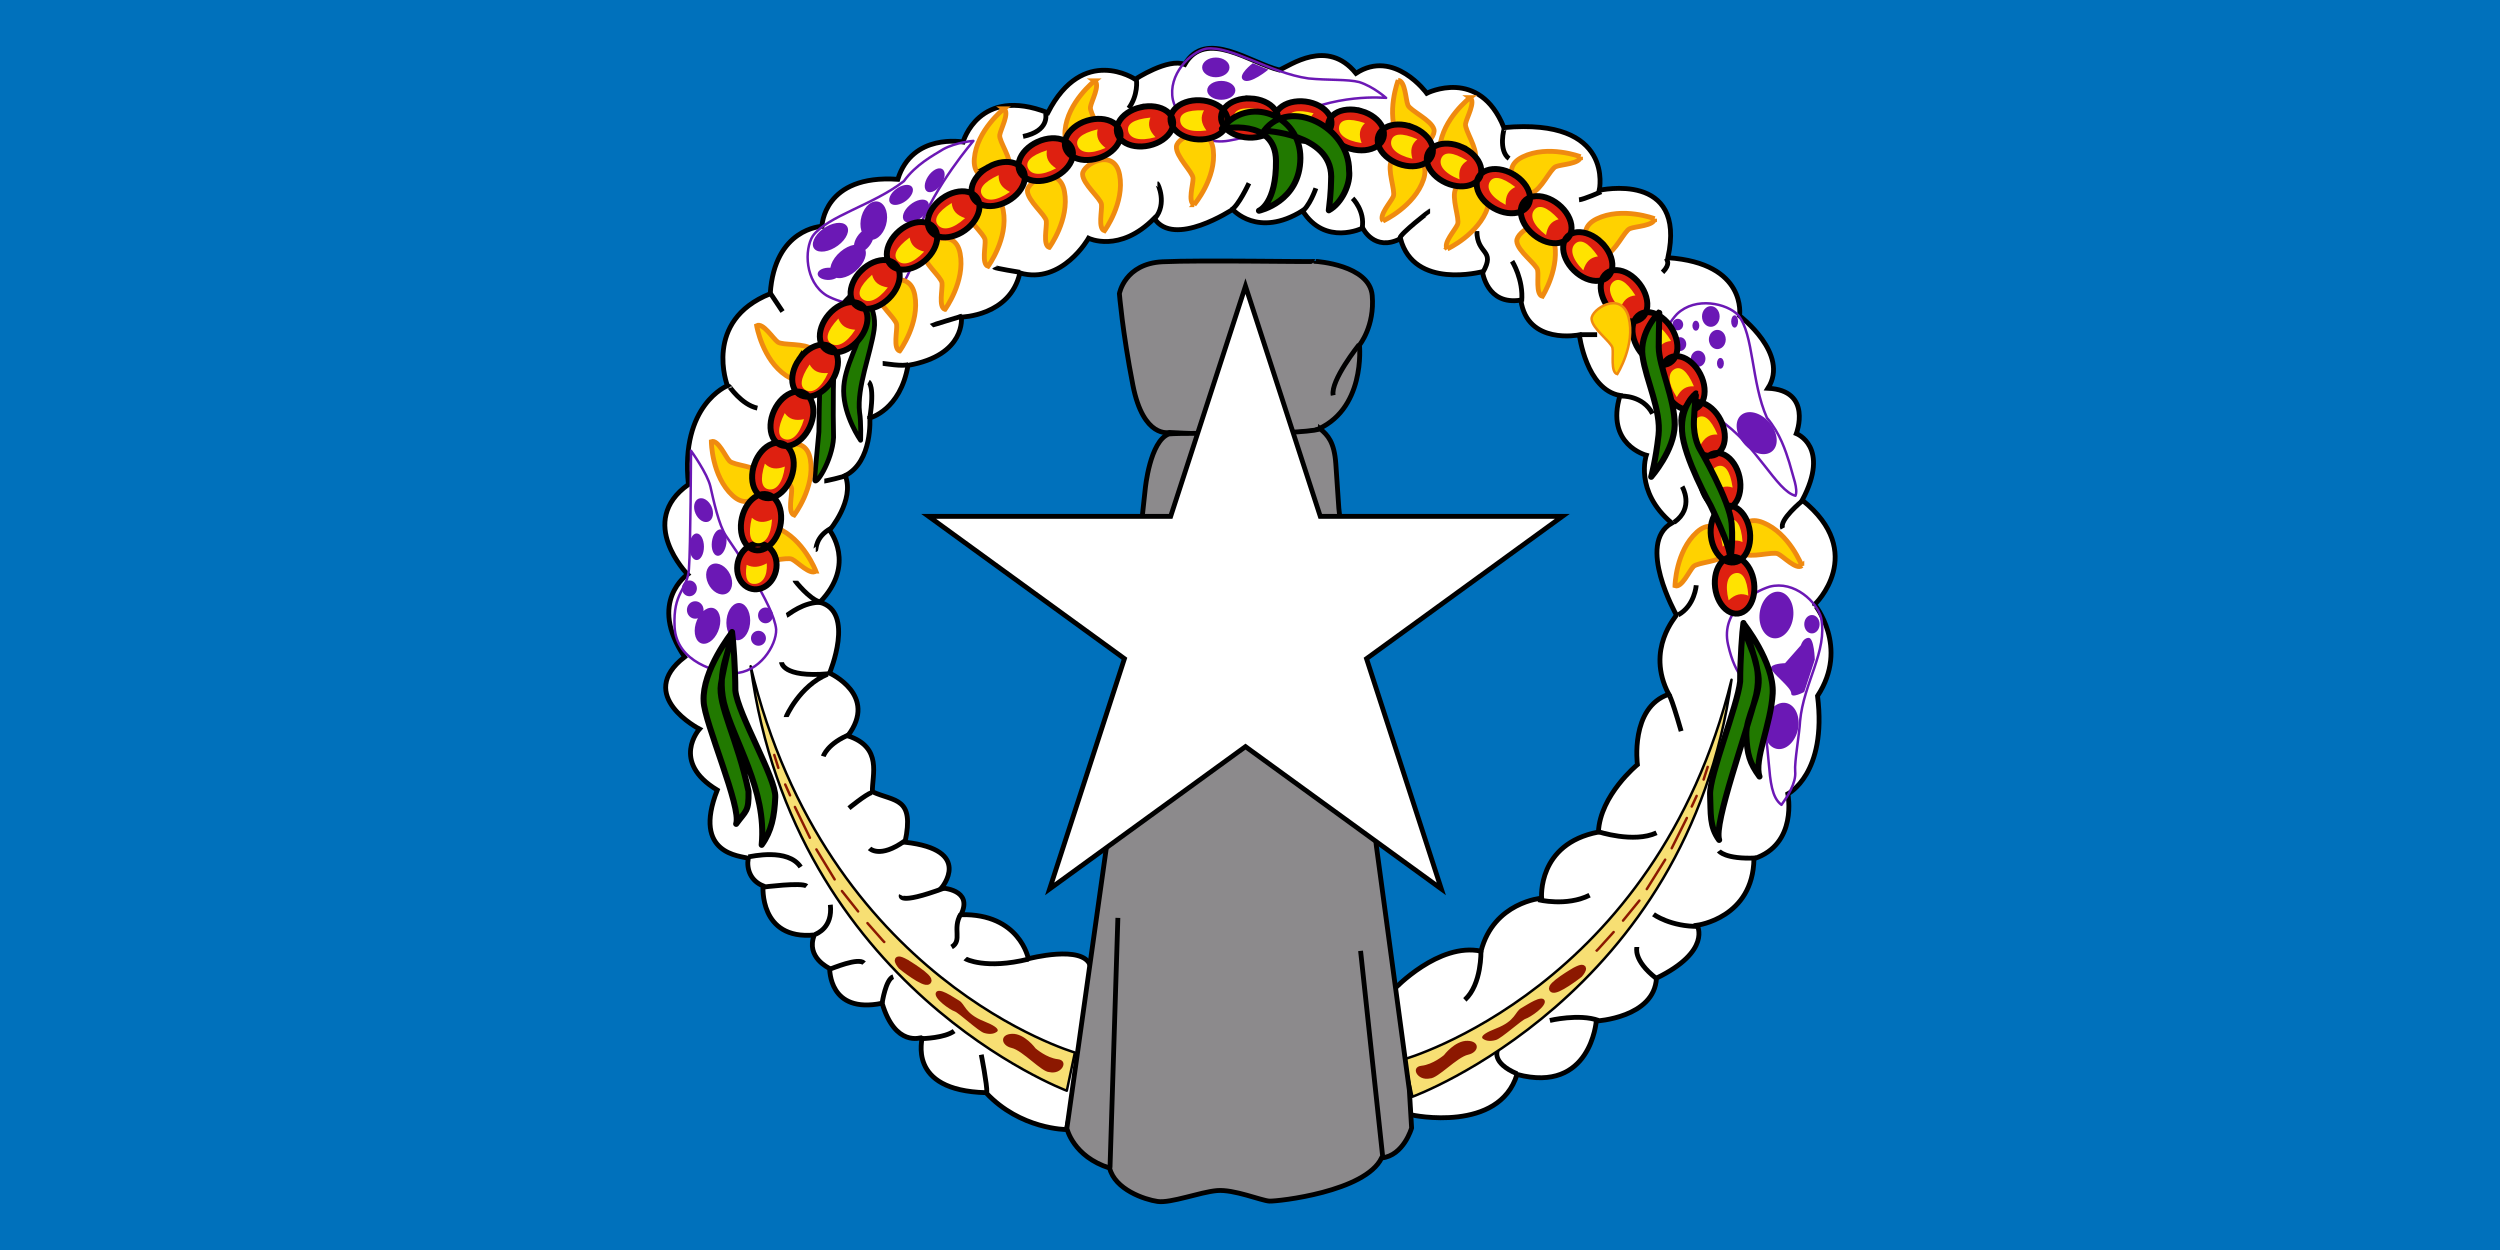
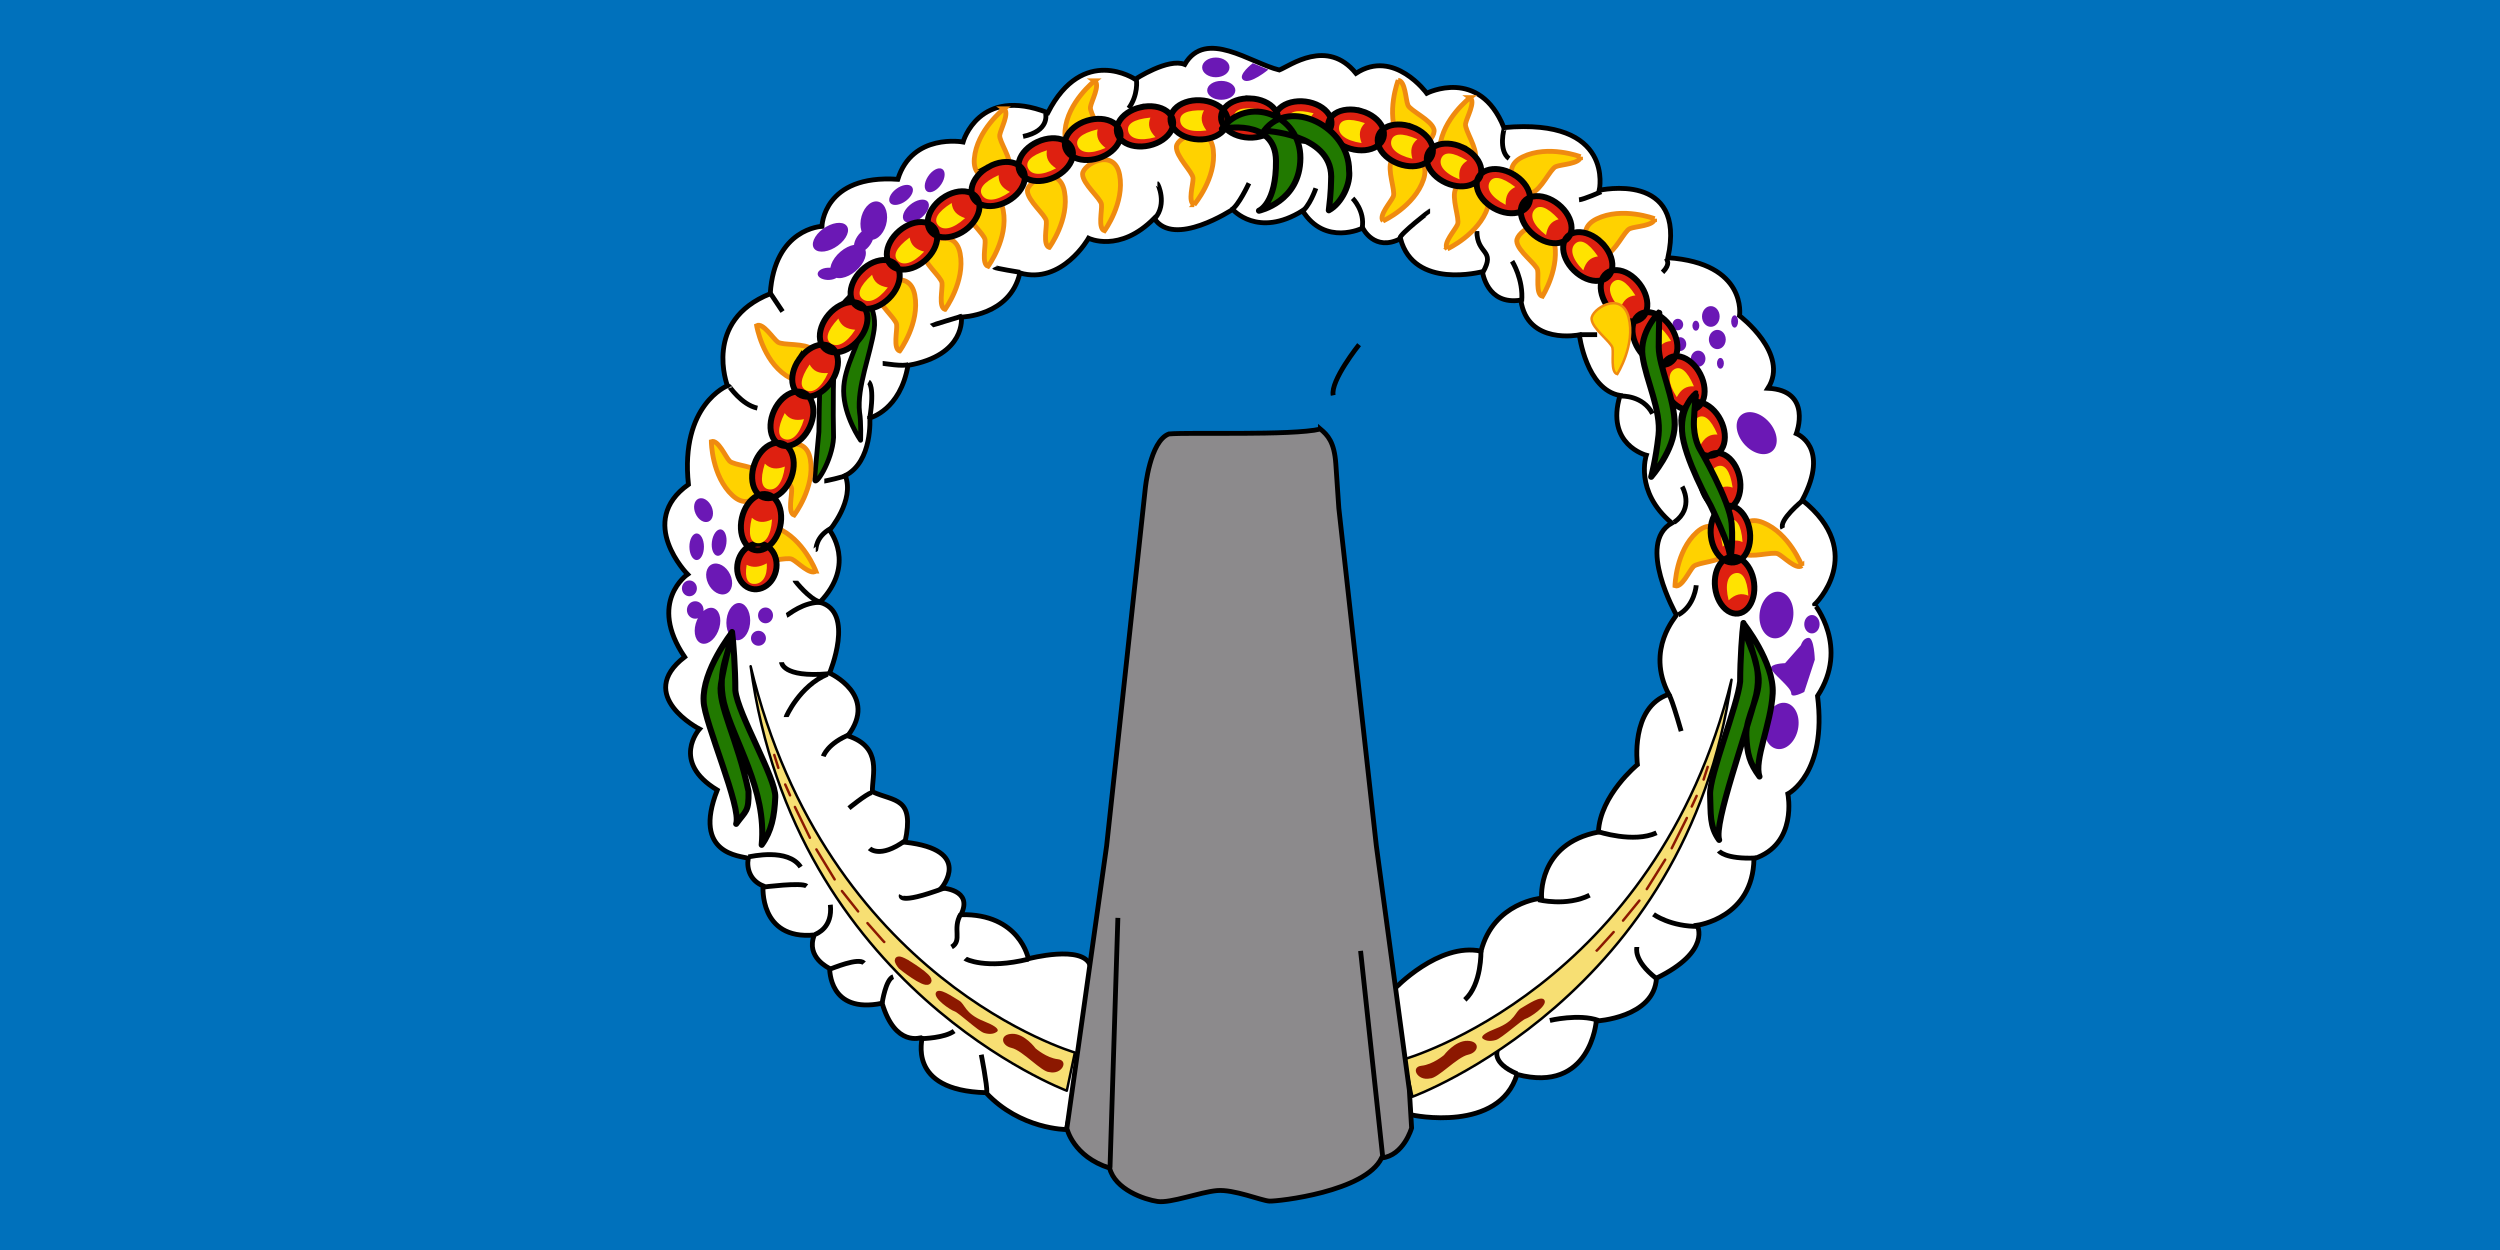
<svg xmlns="http://www.w3.org/2000/svg" width="1000" height="500">
  <path fill="#0071bc" d="M0 0h1000v500H0z" />
  <g stroke="#000" stroke-width="1.935" fill="none">
    <path fill="#fff" d="M557.817 395.544s17.632-18.65 34.586-15.09c5.086-19.665 24.244-21.19 24.244-21.19s-1.865-21.702 22.717-26.45c.68-14.75 15.598-26.955 15.598-26.955s-3.052-22.89 12.546-28.144c-9.494-18.14 3.22-31.365 3.05-31.704-.168-.34-16.105-28.652-1.864-36.79-15.088-12.715-10.172-27.125-10.172-27.125s-16.445-4.24-10.51-23.905c-13.564-2.374-16.277-24.244-16.277-24.244s-20.853 4.238-23.396-13.902c-13.733 2.204-15.26-11.36-15.43-11.36-.168 0-27.294 7.29-32.72-13.223-10.51 5.426-15.088-4.238-15.088-4.238s-15.09 7.46-24.074-6.95c-17.97 11.188-27.974-.51-27.974-.51s-23.566 15.597-31.364 3.56c-13.902 14.072-26.28 7.97-26.28 7.97s-10.51 18.648-27.464 13.9c-3.9 17.293-23.396 17.633-23.396 17.633s2.035 15.258-21.36 19.327c-3.053 17.97-15.26 21.022-15.26 21.022s1.187 17.463-9.833 23.057c3.9 9.834-6.273 21.87-6.273 21.87s10.85 13.563-3.9 28.822c14.242 3.73 3.9 28.313 3.9 28.313s19.667 8.815 7.29 25.09c14.072 4.578 9.664 15.767 9.834 22.38 8.985 4.068 16.953 2.033 13.054 20.174 27.634 3.052 14.58 18.31 14.58 18.31s12.885.51 7.8 10.68c23.564-.508 26.955 17.633 26.955 17.633s21.87-5.765 24.753 2.712c2.882 8.476-9.494 65.61-9.494 65.61s-18.48 0-32.212-14.75c-32.213-.847-25.092-22.04-25.6-22.04-.51 0-10.68 3.9-15.937-13.732-21.53 4.408-20.853-13.732-21.023-13.902-.17-.17-9.663-4.408-6.103-13.393-22.208 2.034-20.513-19.667-20.513-19.667-4.86-1.978-6.668-6.5-5.934-11.02-2.882-1.017-22.548-1.356-12.376-27.295-18.82-11.358-7.12-24.412-7.12-24.412s-25.94-13.394-5.934-28.822c-14.92-22.04 1.186-33.06 1.186-33.06s-20.684-21.022.34-35.94c-3.392-31.874 15.596-39.503 15.596-39.503s-10.003-25.94 17.123-36.79c1.695-26.278 20.683-26.956 20.683-26.956s.508-20.853 30.347-18.82c5.764-18.648 26.11-14.918 26.11-14.918s6.27-22.55 33.906-11.7c14.07-27.464 34.925-13.393 34.925-13.393s13.224-8.646 19.836-5.934c8.396-14.428 26.27-.56 37.827 2.233 4.188-1.63 19.138-12.913 30.666 1.328 15.258-10.003 28.312 7.968 28.312 7.968s21.023-10.68 30.856 13.733c44.588-4.07 38.146 25.09 38.146 25.09s35.094-7.967 27.465 26.957c31.872 2.204 28.65 23.227 28.65 23.227s20.175 15.257 11.36 28.99c17.97.847 11.358 18.14 11.358 18.14s13.733 5.256 2.374 26.617c26.278 21.023 5.086 41.876 4.916 41.707-.17-.17 14.072 16.953 1.187 36.62 3.9 31.195-11.867 39.163-11.867 39.163s4.068 20.175-13.563 25.94c-.34 23.734-22.718 26.616-22.718 26.616s5.933 10.31-16.276 21.16c-.875 15.882-24.073 17.155-24.073 17.155s-2.204 29.16-31.704 21.362c-7.16 23.397-41.706 16.445-42.384 16.106-.68-.34-6.613-50.183-6.613-50.352z" />
    <path d="M599.01 420.07s-2.616 5.032 7.85 9.46M619.94 408.19s11.673-2.818 19.522 0M654.76 378.81c0 .2-1.61 5.233 7.648 12.478M661.4 365.73s6.843 5.032 18.315 4.83M592.37 380.42s.402 13.283-6.44 19.522M615.31 359.89s11.27 2.818 20.53-1.81M687.56 340.37s2.415 3.42 14.893 2.818M638.86 332.52c.402.2 14.692 4.83 23.75.604M667.43 277.77s.604-.805 5.032 14.692M678.5 234.1s-.604 8.252-7.245 11.874M720.97 200.29s-9.66 7.85-7.85 11.07M672.87 194.65s5.032 8.453-3.22 14.29M648.52 158.43s8.654-.403 12.478 7.044M666.63 103.69c0 .2 1.81 1.81-1.61 5.233M604.84 104.49s4.63 7.245 3.824 16.1M631.61 79.937c2.013-.2 8.855-3.22 8.855-3.22M601.82 51.157c-.2 0-2.616 9.057 1.81 12.277M590.75 92.415c0 9.66 7.648 7.245 2.415 16.503M572.04 84.365c-.2 0-12.075 9.258-12.075 10.868M541.04 79.333s5.032 5.03 3.824 11.874M499.58 73.295c-.2.403-4.227 9.057-7.044 10.667M462.96 73.497c.2 0 4.025 8.05-1.006 13.887M397.75 106.91c.2.402 10.264 2.013 10.264 2.013M372.59 130.25c.2-.2 12.277-3.824 12.277-3.824M353.07 145.35c.403 0 8.453 1.41 10.465.403M347.43 152.79s2.616 1.41.403 14.893M308.19 117.37l4.83 7.245M291.68 154.6c0-.2 4.83 7.245 11.27 8.654M329.72 192.44c.2 0 7.85-1.61 9.057-2.415M326.3 219.81c.2 0-.2-5.032 6.038-8.453M318.05 232.29c0 .2 5.837 7.447 9.862 8.453M314.63 246.18c.604-.2 6.843-5.636 14.088-5.233M312.61 264.89s.2 6.24 18.717 4.63M314.43 286.83c0-.2 5.434-12.478 16.503-17.107M329.32 302.53s1.61-5.233 10.868-8.855M339.58 323.26s6.642-5.434 9.057-6.24M347.84 339.36s4.025 4.226 14.088-3.02M299.33 342.78c1.208-.2 15.9-3.623 20.93 4.025M305.17 354.86s15.497-2.013 17.51-.402M360.51 358.08s-2.013 4.227 17.107-2.818M384.26 365.73c-3.42 5.836.805 10.465-3.623 13.082M326.1 373.78c.604-.402 7.044-2.616 6.038-11.874M331.94 387.66c.805-.2 11.472-4.83 13.686-2.415M352.87 401.15s1.41-9.46 4.428-10.465M368.97 415.44s8.855-.2 12.68-3.02M386.07 383.44c.2.2 8.252 4.428 25.36.2M392.51 421.88s2.415 12.277 2.214 15.094M632.21 133.87h6.642M526.35 75.308s-2.616 7.648-6.038 9.66M454.5 31.836c.2.2.805 6.24-3.02 11.472M418.28 45.522c0 .2 1.61 6.843-9.057 9.057" />
  </g>
  <g fill="#f7df73" stroke="#000" stroke-linejoin="round" fill-rule="evenodd">
    <path d="M561.72 423.68s100.53-28.397 130.89-151.78c-17.626 126.65-127.63 166.79-127.63 166.79l-3.264-15.015zM429.95 421.01s-99.612-28.908-129.69-154.51c17.464 128.92 126.46 169.79 126.46 169.79l3.234-15.285z" />
  </g>
  <g fill="#8c1800">
    <path d="M572.03 431.37c3.107 0 10.794-8.505 15.21-9.486 4.416-.98 4.907-5.397-.164-5.56-5.07-.164-9.485 5.724-9.485 5.724s-4.415 3.76-8.995 4.252c-4.58.49-1.635 6.215 3.435 5.07zM593.45 415.67s-3.108-1.145 4.907-4.252c8.013-3.108 7.523-6.706 10.14-8.178 2.616-1.472 8.177-5.397 9.322-3.107 1.144 2.29-5.89 6.87-7.524 7.36-1.636.49-9.65 7.85-11.94 8.504-2.29.654-3.925.327-4.906-.327zM419.74 428.84c-3.08 0-10.695-8.658-15.07-9.656-4.377-1-4.863-5.495.16-5.66 5.024-.168 9.4 5.826 9.4 5.826s4.375 3.83 8.913 4.33c4.537.498 1.62 6.325-3.403 5.16zM398.51 412.86s3.08-1.165-4.862-4.33c-7.94-3.162-7.454-6.825-10.047-8.323-2.59-1.5-8.1-5.494-9.235-3.164s5.834 6.993 7.454 7.493 9.56 7.99 11.83 8.657c2.268.666 3.888.333 4.86-.333z" />
-     <path stroke="#8c1800" stroke-width="2.419" d="M629.92 388.19s-10.467 6.05-8.995 7.523c1.472 1.472 10.794-5.724 10.958-5.887.163-.164 3.925-4.743-1.963-1.636z" />
    <path stroke="#8c1800" stroke-width="2.429" d="M362.37 384.89s10.37 6.16 8.913 7.658c-1.46 1.5-10.695-5.827-10.857-5.993-.162-.167-3.89-4.828 1.944-1.665z" />
  </g>
  <g stroke="#8c1800" stroke-linecap="round" fill="none">
    <path d="M645.46 372.82c-6.87 7.687-6.87 7.523-6.87 7.523M655.76 360.23l-6.542 8.014M666.07 343.87l-7.36 11.776M674.74 327.19l-6.05 12.103M678.66 318.36l-1.963 4.252M683.08 306.75l-1.636 5.07M346.98 369.24c6.806 7.825 6.806 7.66 6.806 7.66M336.77 356.42l6.482 8.158M326.56 339.77l7.293 11.987M317.97 322.79l5.996 12.32M314.08 313.8l1.945 4.33M309.71 301.98l1.62 5.16" />
  </g>
  <g fill="#217900" stroke="#000" stroke-width="1.935" stroke-linejoin="round">
    <path d="M343.56 115.74c.086 0 7.477 6.41 6.096 16.07-1.38 9.66-6.96 23.09-5.837 33.095.684 4.01.425 11.198.425 11.198s-6.7-9.52-6.786-19.698 7.254-19.842 7.254-27.346c0-7.505-1.327-13.493-1.154-13.32zM339.9 118.62s-9.698 9.258-10.947 18.255c-.922 4.638-1.28 26.247-1.39 35.84-.217 2.942-1.437 14.557-1.696 18.784-.258 4.225 7.134-7.216 7.557-16.53-.23-9.644-.232-29.954.75-33.006.87-3.924.68-8.26 2.03-12.194 1.784-5.46 3.782-11.064 3.696-11.15z" />
  </g>
  <g stroke="#6b18b5" stroke-linejoin="round" fill="none">
-     <path d="M276.41 180.31s6.574 9.102 7.754 14.328c1.18 5.225 3.37 15.508 6.237 19.722 2.866 4.214 19.217 27.644 20.06 37.42.168 6.406-6.743 17.363-17.025 17.53-6.406-.167-22.924-4.38-23.6-18.54-.674-14.16 5.058-14.498 5.732-23.094.674-8.597.843-47.197.843-47.366zM389.35 56.36s-6.806.486-12.046 3.327c-4.06 2.503-10.937 6.105-15.743 12.77-12.222 9.528-30.61 13.974-36.41 21.89-3.473 5.386-3.26 18.338 5.44 23.823 5.56 3.184 21.864 8.165 29.796-3.583 7.932-11.748 3.21-15.014 7.1-22.71 6.418-17.64 21.776-35.372 21.864-35.517zM554.44 39.166s-5.083-4.552-10.77-6.34c-4.622-1.175-12.32-.664-20.287-1.446-15.348-2.153-31.17-13.253-40.892-11.912-6.283 1.252-15.44 10.416-13.33 20.48 1.58 6.21 8.525 18.77 22.483 16.295 13.958-2.474 13.837-5.52 22.072-8.078 20.085-11.262 40.56-8.96 40.724-9zM718.18 198.3c1.146-2.62-.965-7.542-2.464-13.31-1.455-4.543-3.627-11.593-8.94-17.86-6.316-14.153-5.234-33.563-11.525-41.093-4.394-4.663-17.018-7.567-24.432-.44-4.427 4.633-13.177 19.264-3.678 29.785 9.5 10.52 13.64 6.558 20.176 12.182C702.9 178.03 710.53 196.38 718.18 198.3zM712.59 321.94c2.128-2.946 5.938-8.625 5.485-13.354-.36-3.746 1.717-15.1 1.944-20.055 1.407-15.433 11.068-27.96 8.44-41.37-1.553-6.217-10.657-15.084-20.61-12.49-6.125 1.88-19.764 9.384-16.62 23.206 3.147 13.822 7.613 13.593 10.567 21.694 8.48 16.748 3.054 36.642 10.793 42.37z" />
-   </g>
+     </g>
  <g fill="#6b18b5">
    <path d="M491.8 26.96c0-2.178-2.45-3.943-5.47-3.943s-5.473 1.765-5.472 3.943c0 2.178 2.45 3.943 5.47 3.943s5.473-1.765 5.472-3.943zM494.14 36.133c0-2.088-2.522-3.782-5.632-3.782s-5.632 1.695-5.632 3.783 2.52 3.782 5.632 3.782 5.632-1.693 5.632-3.782zM501.14 25.27s-6.437 4.83-3.781 6.76c2.653 1.93 9.975-4.184 9.975-4.184l-6.195-2.575zM690.31 135.8c.002-1.372-.64-2.64-1.687-3.328-1.046-.687-2.334-.687-3.38 0-1.045.687-1.69 1.956-1.687 3.328-.002 1.372.642 2.64 1.687 3.328 1.046.687 2.334.687 3.38 0s1.69-1.956 1.687-3.328zM687.86 126.59c0-2.29-1.58-4.144-3.53-4.144-1.95 0-3.53 1.855-3.53 4.144 0 2.29 1.58 4.144 3.53 4.144s3.53-1.855 3.53-4.144zM689.55 145.32c0-1.187-.618-2.15-1.38-2.15-.764 0-1.383.963-1.383 2.15s.62 2.15 1.382 2.15c.762 0 1.38-.963 1.38-2.15zM695.23 128.59c0-1.356-.618-2.456-1.38-2.456-.764 0-1.383 1.1-1.383 2.456s.62 2.456 1.382 2.456c.762 0 1.38-1.1 1.38-2.456zM679.72 130.28c0-1.102-.618-1.995-1.38-1.995-.764 0-1.383.893-1.383 1.995s.62 1.995 1.382 1.995c.762 0 1.38-.893 1.38-1.995zM682.18 143.48c0-1.78-1.305-3.225-2.916-3.225-1.61 0-2.917 1.444-2.917 3.225 0 1.78 1.306 3.225 2.917 3.225 1.61 0 2.917-1.444 2.916-3.225zM674.5 137.64c0-1.526-1.1-2.763-2.456-2.763-1.356 0-2.456 1.237-2.456 2.763 0 1.526 1.1 2.763 2.456 2.763s2.456-1.237 2.456-2.763zM673.28 129.82c0-.823-.408-1.585-1.074-1.996-.665-.412-1.485-.412-2.15 0-.665.41-1.075 1.173-1.074 1.996 0 .823.41 1.585 1.074 1.996.665.412 1.485.412 2.15 0 .666-.41 1.075-1.173 1.074-1.996zM708.27 169.62c-3.17-4.184-8.246-5.947-11.337-3.938-3.09 2.01-3.026 7.03.144 11.215 3.17 4.184 8.247 5.947 11.337 3.938 3.09-2.01 3.026-7.03-.144-11.215zM717.28 246.81c.614-5.135-1.89-9.656-5.593-10.1-3.704-.442-7.204 3.36-7.82 8.495-.613 5.135 1.89 9.656 5.595 10.1 3.703.443 7.204-3.36 7.818-8.495zM719.18 291.75c1.055-5.062-1.05-9.783-4.7-10.544-3.652-.76-7.468 2.725-8.523 7.787-1.056 5.063 1.05 9.784 4.7 10.545 3.652.76 7.467-2.726 8.523-7.788zM727.84 249.69c0-2.034-1.374-3.684-3.07-3.684-1.695 0-3.07 1.65-3.07 3.684s1.375 3.684 3.07 3.684c1.696 0 3.07-1.65 3.07-3.684zM720.32 258.13l-6.293 7.137s-5.91.154-5.603 2.073c.307 1.918 8.136 7.674 8.06 9.977-.078 2.302 5.218-.538 5.218-.538s4.22-12.818 4.22-12.894c0-.076-.23-8.902-2.532-8.75-2.303.155-2.926 2.832-3.07 2.995zM306.38 255.31c0-1.654-1.34-2.995-2.995-2.995-1.654 0-2.995 1.34-2.995 2.995 0 1.654 1.34 2.995 2.995 2.995s2.995-1.34 2.995-2.995zM309.21 246.16c0-1.746-1.34-3.162-2.995-3.162-1.654 0-2.995 1.416-2.995 3.162s1.34 3.162 2.995 3.162c1.654 0 2.995-1.416 2.995-3.162zM284.61 202.63c-1.123-2.518-3.463-3.92-5.225-3.135-1.762.786-2.28 3.465-1.157 5.982s3.462 3.922 5.225 3.135c1.762-.786 2.28-3.464 1.157-5.982zM292.04 229.75c-1.543-3.263-4.757-5.082-7.178-4.063s-3.132 4.49-1.59 7.754 4.757 5.083 7.178 4.064 3.133-4.49 1.59-7.754zM299.99 249.63c.5-4.076-1.19-7.82-3.772-8.363-2.584-.542-5.083 2.322-5.583 6.397-.5 4.076 1.19 7.82 3.772 8.363 2.584.543 5.083-2.32 5.583-6.397zM287.23 252.54c1.598-3.783 1-7.846-1.336-9.076s-5.524.84-7.122 4.622c-1.598 3.783-1 7.846 1.336 9.076s5.524-.84 7.122-4.622zM281.42 243.99c0-1.93-1.49-3.494-3.328-3.494-1.838 0-3.328 1.564-3.328 3.494s1.49 3.494 3.328 3.494c1.838 0 3.328-1.564 3.328-3.494zM278.76 235.34c0-1.746-1.34-3.162-2.995-3.162s-2.995 1.416-2.995 3.162 1.34 3.162 2.995 3.162c1.654 0 2.995-1.416 2.995-3.162zM281.58 218.7c0-2.94-1.304-5.325-2.912-5.325-1.608 0-2.912 2.384-2.912 5.325s1.304 5.325 2.912 5.325 2.912-2.384 2.912-5.325zM290.54 217.42c.388-2.915-.59-5.45-2.184-5.662-1.594-.213-3.2 1.98-3.59 4.894-.387 2.915.59 5.45 2.185 5.662 1.595.212 3.202-1.98 3.59-4.894zM354.39 90.042c1.187-4.128-.037-8.277-2.734-9.267-2.697-.99-5.845 1.554-7.032 5.682-1.187 4.13.037 8.278 2.734 9.268 2.697.99 5.845-1.555 7.032-5.683zM342.27 108.42c3.557-3.027 5.076-7.212 3.394-9.35-1.683-2.135-5.93-1.413-9.486 1.614s-5.076 7.213-3.394 9.35 5.93 1.413 9.486-1.614zM335.19 98.217c3.517-2.599 5.02-6.192 3.356-8.025-1.664-1.834-5.863-1.214-9.38 1.384-3.518 2.6-5.02 6.192-3.356 8.026 1.663 1.833 5.863 1.214 9.38-1.385zM362.46 80.28c2.372-1.812 3.385-4.32 2.263-5.6s-3.954-.846-6.326.967c-2.372 1.814-3.385 4.32-2.263 5.6s3.954.847 6.326-.966zM348.25 97.66c1.622-2.507 1.73-5.21.243-6.036-1.487-.826-4.008.535-5.63 3.042s-1.73 5.208-.243 6.035 4.008-.535 5.63-3.04zM368.76 86.92c2.55-2.15 3.544-4.997 2.22-6.36s-4.467-.725-7.017 1.425c-2.55 2.15-3.545 4.997-2.22 6.36s4.466.725 7.017-1.425zM331.69 111.97c2.384-.12 4.184-1.307 4.02-2.653-.164-1.346-2.23-2.34-4.614-2.222-2.385.12-4.185 1.307-4.02 2.653.164 1.346 2.23 2.34 4.614 2.222zM376.57 73.606c1.622-2.506 1.73-5.208.243-6.035-1.487-.825-4.008.536-5.63 3.043s-1.73 5.208-.243 6.035c1.487.826 4.008-.536 5.63-3.042z" />
  </g>
  <g fill="#ffd200" stroke="#ef8a10" stroke-width="1.935">
    <path d="M553.24 88.375s12.574-5.8 16.17-16.603c3.593-10.802-10.883-10.906-12.796-7.473-1.912 3.433 1.63 11.982.72 14.242-.914 2.26-6.03 7.716-4.094 9.833zM441.8 92.316s8.163-11.186 6.047-22.372c-2.117-11.186-14.814-4.233-14.814-.302s7.255 9.674 7.558 12.093c.303 2.418-1.51 9.674 1.21 10.58zM419.73 98.967s8.163-11.186 6.046-22.372-14.814-4.233-14.814-.302 7.256 9.674 7.56 12.093c.3 2.418-1.513 9.674 1.208 10.58zM395.24 106.53s8.163-11.186 6.047-22.372c-2.117-11.186-14.814-4.233-14.814-.302s7.255 9.674 7.558 12.093c.303 2.417-1.51 9.673 1.21 10.58zM378.01 123.76s8.163-11.186 6.046-22.372-14.814-4.233-14.814-.302 7.256 9.674 7.56 12.093c.3 2.417-1.513 9.673 1.208 10.58zM359.87 140.39s8.163-11.186 6.046-22.372-14.814-4.233-14.814-.302 7.256 9.674 7.56 12.093c.3 2.417-1.513 9.673 1.208 10.58zM401.57 43.52s-10.87 8.578-11.84 19.92c-.97 11.344 13.13 8.062 14.187 4.276 1.057-3.785-4.387-11.27-4.028-13.68.36-2.41 4.057-8.91 1.68-10.517zM437.85 32.333s-10.87 8.58-11.84 19.922c-.97 11.343 13.13 8.06 14.187 4.275 1.057-3.786-4.387-11.27-4.028-13.68.36-2.41 4.057-8.91 1.68-10.517zM302.66 130.27s2.296 13.656 11.776 19.96 13.38-7.638 10.57-10.385c-2.812-2.747-11.992-1.57-13.933-3.045-1.94-1.474-5.863-7.843-8.414-6.53zM284.54 176.64s.112 13.847 8.48 21.568c8.365 7.72 14.417-5.43 12.075-8.586-2.343-3.157-11.592-3.445-13.277-5.206-1.684-1.762-4.552-8.67-7.278-7.776zM326.34 228.44s-4.942-12.936-15.48-17.248c-10.535-4.312-11.612 10.125-8.315 12.264 3.298 2.14 12.065-.823 14.26.24 2.193 1.063 7.293 6.533 9.535 4.744zM317.66 206.05s8.38-11.025 6.48-22.25-14.728-4.52-14.804-.59c-.076 3.93 7.066 9.813 7.32 12.237.256 2.424-1.698 9.643 1.004 10.603zM578.94 99.56s12.574-5.8 16.17-16.602c3.593-10.802-10.883-10.906-12.796-7.473-1.912 3.434 1.63 11.983.72 14.243-.914 2.26-6.03 7.716-4.094 9.833zM616.97 118.53s7.396-11.707 4.537-22.726-15.064-3.233-14.8.69c.262 3.92 7.885 9.167 8.35 11.56.462 2.393-.863 9.754 1.913 10.477zM720.74 226.27s-4.96-12.93-15.502-17.226c-10.542-4.298-11.6 10.14-8.3 12.275 3.302 2.133 12.065-.84 14.26.22 2.195 1.06 7.303 6.523 9.542 4.73zM670 234.3s.288-13.845 8.75-21.46c8.465-7.613 14.35 5.613 11.967 8.74-2.382 3.125-11.635 3.296-13.342 5.037-1.706 1.74-4.66 8.61-7.375 7.683zM661.83 87.484s-12.945-4.917-23.175.08c-10.23 4.996-.17 15.405 3.622 14.366 3.79-1.038 7.414-9.553 9.667-10.485 2.253-.93 9.73-1.097 9.886-3.962zM632.21 62.693s-12.945-4.917-23.175.08c-10.23 4.996-.17 15.405 3.622 14.366 3.79-1.04 7.414-9.554 9.667-10.486 2.253-.93 9.73-1.097 9.886-3.962zM588.02 39.053s-10.975 8.445-12.084 19.775c-1.11 11.33 13.03 8.22 14.133 4.45 1.102-3.774-4.25-11.323-3.86-13.73.388-2.407 4.167-8.86 1.81-10.495zM559.27 32.13s-5.005 12.913-.077 23.176 15.404.273 14.39-3.525c-1.012-3.797-9.503-7.477-10.418-9.736-.916-2.26-1.032-9.737-3.895-9.912zM477.66 81.887s8.952-10.565 7.65-21.875c-1.3-11.31-14.467-5.295-14.752-1.375-.285 3.92 6.536 10.174 6.662 12.61.126 2.434-2.21 9.54.44 10.64z" />
  </g>
  <g fill="#de2010" stroke="#000" stroke-width="2.383">
    <path d="M701.62 233.11c-.502-4.05-2.454-7.607-5.117-9.332-2.663-1.724-5.633-1.353-7.79.974s-3.172 6.256-2.663 10.304c.502 4.05 2.454 7.607 5.117 9.332 2.663 1.724 5.634 1.353 7.79-.974 2.157-2.327 3.172-6.256 2.663-10.304zM699.95 212.66c-.502-4.05-2.454-7.607-5.117-9.332-2.663-1.724-5.633-1.353-7.79.974s-3.172 6.256-2.663 10.304c.502 4.05 2.454 7.607 5.117 9.332 2.663 1.724 5.634 1.353 7.79-.974 2.157-2.327 3.172-6.256 2.663-10.304zM695.8 190.82c-.856-3.99-3.113-7.362-5.917-8.846s-5.73-.853-7.675 1.655c-1.944 2.506-2.61 6.51-1.746 10.497.856 3.99 3.112 7.362 5.917 8.846s5.73.853 7.673-1.655c1.944-2.508 2.61-6.51 1.747-10.498zM688.23 168c-1.845-3.64-4.887-6.325-7.977-7.045-3.09-.72-5.758.636-7 3.556-1.24 2.922-.863 6.962.988 10.598 1.846 3.64 4.888 6.325 7.978 7.045 3.09.72 5.76-.636 7-3.556 1.24-2.92.863-6.96-.988-10.597zM680.14 149.69c-1.845-3.64-4.887-6.325-7.977-7.045-3.09-.72-5.758.636-7 3.556-1.24 2.922-.863 6.962.988 10.598 1.846 3.64 4.888 6.325 7.978 7.045 3.09.72 5.76-.636 7-3.556 1.24-2.92.863-6.96-.988-10.597zM668.64 131.28c-2.147-3.47-5.405-5.89-8.545-6.344s-5.684 1.12-6.672 4.136c-.99 3.015-.272 7.01 1.88 10.475 2.147 3.47 5.405 5.89 8.545 6.344 3.14.457 5.684-1.12 6.673-4.135.99-3.015.273-7.01-1.88-10.475zM655.85 113.54c-2.472-3.246-5.95-5.34-9.118-5.489-3.17-.148-5.55 1.667-6.242 4.764-.692 3.096.408 7.002 2.885 10.244 2.472 3.246 5.95 5.338 9.118 5.488 3.17.15 5.55-1.666 6.242-4.762.692-3.096-.407-7.002-2.885-10.244zM640.59 96.996c-2.916-2.854-6.66-4.42-9.817-4.11-3.158.312-5.25 2.454-5.486 5.618-.236 3.164 1.418 6.87 4.34 9.717 2.916 2.855 6.66 4.42 9.817 4.11 3.157-.31 5.25-2.452 5.485-5.616.236-3.164-1.42-6.87-4.34-9.718zM623.41 81.776c-3.167-2.573-7.038-3.79-10.154-3.188-3.115.6-5 2.925-4.946 6.097s2.044 6.71 5.215 9.277c3.167 2.573 7.038 3.79 10.154 3.188 3.115-.6 5-2.925 4.945-6.097s-2.044-6.71-5.215-9.277zM605.21 69.628c-3.55-2.012-7.57-2.568-10.542-1.458-2.973 1.11-4.446 3.714-3.865 6.833s3.13 6.277 6.683 8.283c3.55 2.012 7.57 2.568 10.542 1.458 2.972-1.11 4.446-3.714 3.865-6.833s-3.13-6.276-6.683-8.282zM584.84 58.844c-3.718-1.68-7.772-1.868-10.63-.493-2.86 1.376-4.09 4.105-3.228 7.158.863 3.053 3.688 5.966 7.41 7.64 3.717 1.68 7.77 1.868 10.63.493 2.86-1.374 4.09-4.103 3.227-7.156-.864-3.053-3.69-5.966-7.41-7.64zM564.86 50.8c-3.822-1.428-7.88-1.344-10.64.22-2.76 1.563-3.805 4.37-2.74 7.357s4.08 5.706 7.905 7.126c3.822 1.428 7.88 1.343 10.64-.22 2.76-1.564 3.805-4.37 2.74-7.358s-4.08-5.705-7.905-7.126zM544.56 44.43c-3.92-1.131-7.96-.738-10.592 1.032-2.633 1.77-3.46 4.647-2.17 7.545 1.29 2.9 4.503 5.378 8.425 6.502 3.92 1.13 7.96.737 10.592-1.033 2.633-1.77 3.46-4.646 2.17-7.545-1.29-2.898-4.503-5.377-8.425-6.502zM522.21 40.62c-4.048-.514-7.978.497-10.307 2.65-2.33 2.155-2.704 5.125-.982 7.79 1.722 2.665 5.278 4.62 9.327 5.128 4.047.514 7.977-.497 10.307-2.652 2.33-2.154 2.703-5.124.982-7.79-1.722-2.664-5.277-4.62-9.326-5.126zM500.15 39.375c-4.077-.167-7.906 1.175-10.043 3.52-2.137 2.345-2.257 5.336-.315 7.844 1.942 2.508 5.652 4.153 9.73 4.313 4.076.168 7.905-1.175 10.042-3.52 2.137-2.344 2.257-5.335.315-7.844-1.944-2.51-5.653-4.155-9.73-4.315zM479.94 40.09c-4.077-.168-7.906 1.174-10.043 3.52-2.137 2.344-2.257 5.335-.315 7.843 1.942 2.51 5.652 4.154 9.73 4.314 4.076.168 7.905-1.175 10.042-3.52 2.137-2.344 2.257-5.335.315-7.844-1.944-2.51-5.653-4.154-9.73-4.314zM456.25 42.895c-3.978.906-7.323 3.204-8.772 6.026-1.45 2.824-.782 5.742 1.75 7.655s6.542 2.53 10.52 1.616c3.977-.904 7.322-3.202 8.77-6.025 1.45-2.822.782-5.74-1.75-7.653s-6.54-2.53-10.518-1.617zM434.7 48.296c-3.89 1.23-7.034 3.797-8.245 6.73s-.306 5.785 2.375 7.482 6.728 1.98 10.616.744c3.89-1.23 7.034-3.797 8.245-6.73s.307-5.785-2.374-7.482-6.728-1.98-10.616-.744zM415.04 56.715c-3.716 1.685-6.53 4.607-7.385 7.663-.853 3.056.386 5.78 3.25 7.147 2.863 1.366 6.916 1.166 10.63-.526 3.714-1.686 6.53-4.608 7.383-7.664s-.385-5.78-3.25-7.147c-2.863-1.367-6.915-1.167-10.628.525zM395.43 66.766c-3.56 1.996-6.114 5.148-6.704 8.265-.59 3.12.877 5.728 3.847 6.845s6.99.57 10.546-1.43c3.558-1.997 6.114-5.15 6.703-8.266.59-3.12-.877-5.728-3.847-6.845s-6.99-.57-10.546 1.43zM376.88 79.35c-3.32 2.37-5.52 5.78-5.766 8.944-.247 3.163 1.494 5.598 4.568 6.385 3.073.787 7.01-.193 10.328-2.57 3.32-2.37 5.52-5.78 5.766-8.945.247-3.163-1.494-5.597-4.568-6.385-3.074-.787-7.01.192-10.328 2.57zM359.71 92.358c-3.108 2.643-5.01 6.228-4.99 9.4s1.964 5.452 5.093 5.977c3.13.524 6.97-.785 10.073-3.434 3.108-2.642 5.01-6.227 4.99-9.4-.023-3.172-1.964-5.45-5.093-5.975-3.13-.525-6.97.784-10.073 3.433zM344.56 108.19c-2.91 2.86-4.55 6.57-4.302 9.734.25 3.163 2.35 5.297 5.508 5.595 3.158.298 6.895-1.283 9.8-4.147 2.91-2.86 4.55-6.572 4.302-9.735-.248-3.163-2.348-5.296-5.507-5.595-3.158-.3-6.895 1.282-9.8 4.147zM331.51 125.79c-2.66 3.093-3.984 6.93-3.472 10.06.513 3.13 2.784 5.08 5.956 5.115s6.765-1.855 9.42-4.953c2.66-3.093 3.985-6.93 3.472-10.06-.513-3.13-2.784-5.08-5.956-5.115s-6.764 1.855-9.42 4.953zM319.58 143.81c-2.316 3.36-3.223 7.314-2.38 10.373.845 3.06 3.31 4.755 6.47 4.45 3.157-.305 6.526-2.565 8.836-5.93 2.316-3.358 3.223-7.313 2.38-10.372-.844-3.057-3.31-4.754-6.468-4.45-3.158.306-6.528 2.567-8.838 5.93zM309.64 164.24c-1.704 3.707-1.918 7.76-.562 10.628 1.357 2.868 4.077 4.116 7.136 3.273 3.06-.842 5.99-3.648 7.688-7.358 1.705-3.707 1.918-7.76.562-10.628-1.357-2.868-4.077-4.116-7.136-3.273-3.06.844-5.99 3.65-7.688 7.36zM301.77 185.59c-1.36 3.846-1.207 7.9.404 10.635 1.61 2.733 4.434 3.73 7.403 2.613s5.635-4.177 6.99-8.026c1.36-3.846 1.207-7.9-.404-10.635-1.61-2.733-4.434-3.73-7.404-2.613s-5.635 4.177-6.99 8.026zM294.94 226.01c-.38 3.257.76 6.378 2.99 8.188s5.21 2.03 7.817.58c2.607-1.45 4.443-4.35 4.817-7.606.38-3.257-.76-6.38-2.99-8.188s-5.21-2.03-7.817-.58c-2.607 1.448-4.444 4.35-4.817 7.606zM296.76 207.14c-.91 3.977-.29 7.988 1.623 10.518 1.914 2.53 4.833 3.196 7.655 1.745 2.82-1.45 5.117-4.797 6.02-8.776.91-3.977.292-7.987-1.623-10.518-1.914-2.53-4.832-3.196-7.654-1.746-2.82 1.45-5.116 4.797-6.02 8.776z" />
  </g>
  <g fill="#ffe300">
    <path d="M685.33 197.47c2.485-2.66 4.798-3.413 7.724-2.443-1.032-7.02-3.253-9.4-5.96-8.555-2.705.845-3.93 4.453-1.764 10.998zM689.13 218.66c2.68-2.466 5.042-3.042 7.886-1.854-.5-7.077-2.535-9.62-5.297-8.98-2.763.64-4.256 4.145-2.59 10.834zM680.14 178.14c1.728-3.205 3.774-4.52 6.85-4.324-2.78-6.527-5.533-8.267-7.936-6.762-2.402 1.505-2.67 5.306 1.086 11.086zM670.71 158.86c1.728-3.205 3.774-4.52 6.85-4.324-2.78-6.527-5.533-8.266-7.936-6.762-2.402 1.505-2.67 5.306 1.086 11.086zM648.1 123.54c1.19-3.44 2.998-5.067 6.066-5.37-3.793-5.994-6.79-7.268-8.92-5.397s-1.782 5.666 2.854 10.767zM633.32 108.15c1.06-3.483 2.805-5.177 5.86-5.595-4.018-5.847-7.06-7.007-9.118-5.057-2.057 1.95-1.568 5.73 3.258 10.652zM602.26 81.935c-.064-3.64 1.074-5.79 3.85-7.127-5.622-4.326-8.874-4.492-10.23-2.003-1.356 2.49.273 5.933 6.38 9.13zM618.42 94.057c.567-3.597 2.06-5.516 5.027-6.353-4.79-5.234-7.963-5.96-9.73-3.744-1.767 2.216-.758 5.89 4.703 10.097zM583.81 71.756c-.44-3.614.47-5.87 3.095-7.486-6.04-3.723-9.29-3.553-10.384-.937-1.09 2.615.885 5.873 7.29 8.423zM564.96 63.528c-.952-3.514-.374-5.876 1.992-7.852-6.51-2.82-9.704-2.187-10.41.558-.708 2.745 1.714 5.687 8.418 7.294zM544.65 57.235c-1.246-3.42-.87-5.824 1.32-7.993-6.725-2.26-9.854-1.357-10.326 1.438-.472 2.795 2.19 5.52 9.006 6.555zM524.7 53.373c-1.49-3.322-1.29-5.745.74-8.067-6.873-1.767-9.928-.64-10.196 2.18-.27 2.823 2.584 5.35 9.456 5.887zM503.57 51.753c-1.827-3.15-1.878-5.58-.102-8.1-7.017-1.045-9.94.39-9.914 3.226.026 2.833 3.125 5.05 10.016 4.873zM462.21 54.87c-2.532-2.617-3.167-4.964-2.052-7.838-7.062.678-9.552 2.777-8.843 5.52.708 2.746 4.25 4.15 10.895 2.317zM482.57 52.19c-2.155-2.936-2.467-5.347-.972-8.043-7.09-.285-9.84 1.458-9.51 4.273.33 2.815 3.65 4.686 10.482 3.77zM442.23 59.185c-2.88-2.226-3.846-4.458-3.154-7.462-6.892 1.684-9.055 4.118-7.96 6.732 1.094 2.615 4.8 3.497 11.114.73zM403.98 76.772c-3.252-1.637-4.624-3.645-4.516-6.725-6.446 2.963-8.106 5.764-6.535 8.123 1.57 2.36 5.378 2.52 11.05-1.398zM422.42 67.35c-3.03-2.02-4.147-4.18-3.666-7.224-6.758 2.16-8.746 4.737-7.473 7.27 1.275 2.532 5.034 3.154 11.14-.046zM369.67 100.66c-3.522-.924-5.282-2.6-5.818-5.637-5.687 4.242-6.727 7.328-4.7 9.307 2.03 1.98 5.787 1.344 10.518-3.67zM386.04 87.263c-3.44-1.196-5.062-3.007-5.36-6.075-6 3.784-7.28 6.78-5.412 8.91 1.868 2.133 5.663 1.793 10.772-2.835zM355.13 114.99c-3.59-.6-5.497-2.11-6.307-5.084-5.277 4.74-6.033 7.908-3.832 9.695 2.2 1.788 5.885.813 10.14-4.61zM342.09 131.9c-3.63-.27-5.666-1.603-6.742-4.49-4.826 5.2-5.29 8.423-2.937 10.002 2.354 1.58 5.934.275 9.68-5.512zM331.19 149.2c-3.63.288-5.844-.716-7.35-3.405-3.972 5.878-3.938 9.134-1.37 10.335 2.567 1.2 5.905-.638 8.72-6.93zM321.61 167.67c-3.562.757-5.888.048-7.73-2.423-3.176 6.344-2.72 9.568-.018 10.425 2.702.858 5.773-1.398 7.748-8.002zM313.95 186.62c-3.397 1.31-5.806.98-8.016-1.167-2.13 6.767-1.17 9.878 1.634 10.297 2.804.418 5.478-2.296 6.382-9.13zM308.82 207.75c-3.3 1.536-5.727 1.367-8.076-.628-1.673 6.894-.506 9.934 2.32 10.164 2.825.23 5.312-2.657 5.756-9.536zM306.73 225.33c-3.108 1.646-5.53 1.84-8.07.596-.924 5.62.556 7.84 3.38 7.64 2.824-.2 4.98-2.795 4.69-8.236zM662.3 141.68c1.243-3.422 3.075-5.02 6.147-5.276-3.702-6.052-6.68-7.372-8.837-5.533-2.157 1.84-1.868 5.64 2.69 10.81zM691.45 240.12c2.68-2.466 5.042-3.042 7.886-1.854-.5-7.077-2.535-9.62-5.297-8.98-2.763.64-4.255 4.145-2.59 10.834z" />
  </g>
  <path d="M646.9 149.66s7.396-11.707 4.537-22.726-15.064-3.233-14.8.69c.262 3.92 7.885 9.167 8.35 11.56.462 2.393-.863 9.754 1.913 10.477z" fill="#ffd200" stroke="#ef8a10" stroke-width="1.008" />
  <g fill="#217900" stroke="#000" stroke-width="2.419" stroke-linejoin="round">
    <path d="M663.67 124.92c-.086 0-8.022 7.935-6.641 17.596 1.38 9.66 7.503 21.564 6.38 31.57-1.12 10.005-2.93 16.646-2.93 16.646s9.314-10.61 9.4-20.787-6.383-23.548-6.383-31.052c0-7.504.346-14.146.173-13.973zM678.42 157.35s-6.21 4.572-5.606 15.095c.603 10.523 11.472 29.844 11.472 29.844s7.935 16.3 7.676 20.528c-.26 4.226 1.466-4.054.69-13.37-.776-9.315-12.766-29.843-12.766-29.843s-2.587-4.226-2.33-11.213c.26-6.987.95-10.954.864-11.04zM505.65 52.293s26.653 1.035 26.825 18.286c-.086 2.673 0 5.864-.95 13.54 5.263-2.845 8.8-10.78 8.11-15.87.085-17.51-23.807-29.5-33.985-15.957zM488.75 51.517s21.477-4.485 21.65 12.766c.173 17.25-6.814 20.01-6.814 20.01s16.475-3.536 16.56-21.045c.087-17.51-21.217-25.272-31.396-11.73zM697.38 249.19c.494 7.74 8.07 15.15 5.105 28.652-3.788 15.314-17.125 51.705-14.82 58.127-3.952-5.435-3.294-10.54-3.623-18.114-.33-7.574 11.032-35.732 12.02-45.283 0-8.562.824-20.254 1.318-23.382zM697.38 249.36s12.35 15.643 11.69 27.993c-.658 12.35-7.574 26.84-5.268 33.262-3.952-5.434-4.94-8.892-5.27-16.467-.33-7.574 6.093-15.973 4.776-24.206-1.318-8.233-6.093-20.583-5.928-20.583zM292.82 252.81c-.494 7.74-6.257 14.655-3.294 28.158 3.788 15.314 17.29 34.744 15.15 56.974 3.95-5.434 5.104-11.527 5.433-19.102.33-7.574-14.985-33.098-15.974-42.648 0-8.562-.823-20.254-1.317-23.382zM292.82 252.98s-12.02 15.15-11.362 27.5c.165 8.232 15.314 42.647 13.01 49.07 3.95-5.435 5.104-4.777 4.94-13.01-4.447-21.077-12.35-34.58-11.033-42.813 1.317-8.233 4.61-20.748 4.446-20.748z" />
  </g>
  <g stroke="#000" stroke-width="1.935" fill="none">
-     <path fill="#8c8a8c" d="M526.38 104.56s21.457 1.35 22.508 13.655c1.05 12.304-5.102 19.807-5.102 19.807s2.7 26.56-18.306 34.36c-22.508 2.702-57.77.6-57.77.6s-10.353 2.552-14.554-18.905c-4.2-21.457-5.402-36.612-5.402-36.612s2.1-12.004 17.256-12.754c15.155-.75 61.22.15 61.37-.15z" />
    <path d="M543.63 137.87s-11.554 14.405-10.353 20.257" />
    <path fill="#8c8a8c" d="M528.18 171.63c2.85 2.4 5.552 5.102 6.152 13.955l1.2 17.706 15.005 135.05 13.204 97.684.902 15.155s-3.15 11.103-12.004 12.003c-6.452 13.504-41.414 17.406-44.865 17.256-3.15-.15-14.255-4.803-21.007-4.202-6.753.6-18.456 5.1-23.708 4.35-5.252-.75-17.106-4.8-19.206-13.353-14.705-4.652-17.106-15.905-17.106-15.905l15.905-112.99 15.456-142.85s1.8-19.056 9.453-21.907c7.95-.75 49.065.75 60.62-1.95z" />
    <path d="M447.15 367.15L444 467.084M544.23 380.35l8.853 82.378" />
-     <path fill="#fff" d="M498.19 114.45l29.923 92.093 96.82.004-78.327 56.92 29.916 92.095-78.33-56.915-78.332 56.914 29.916-92.094-78.327-56.92 96.82-.004z" />
  </g>
</svg>